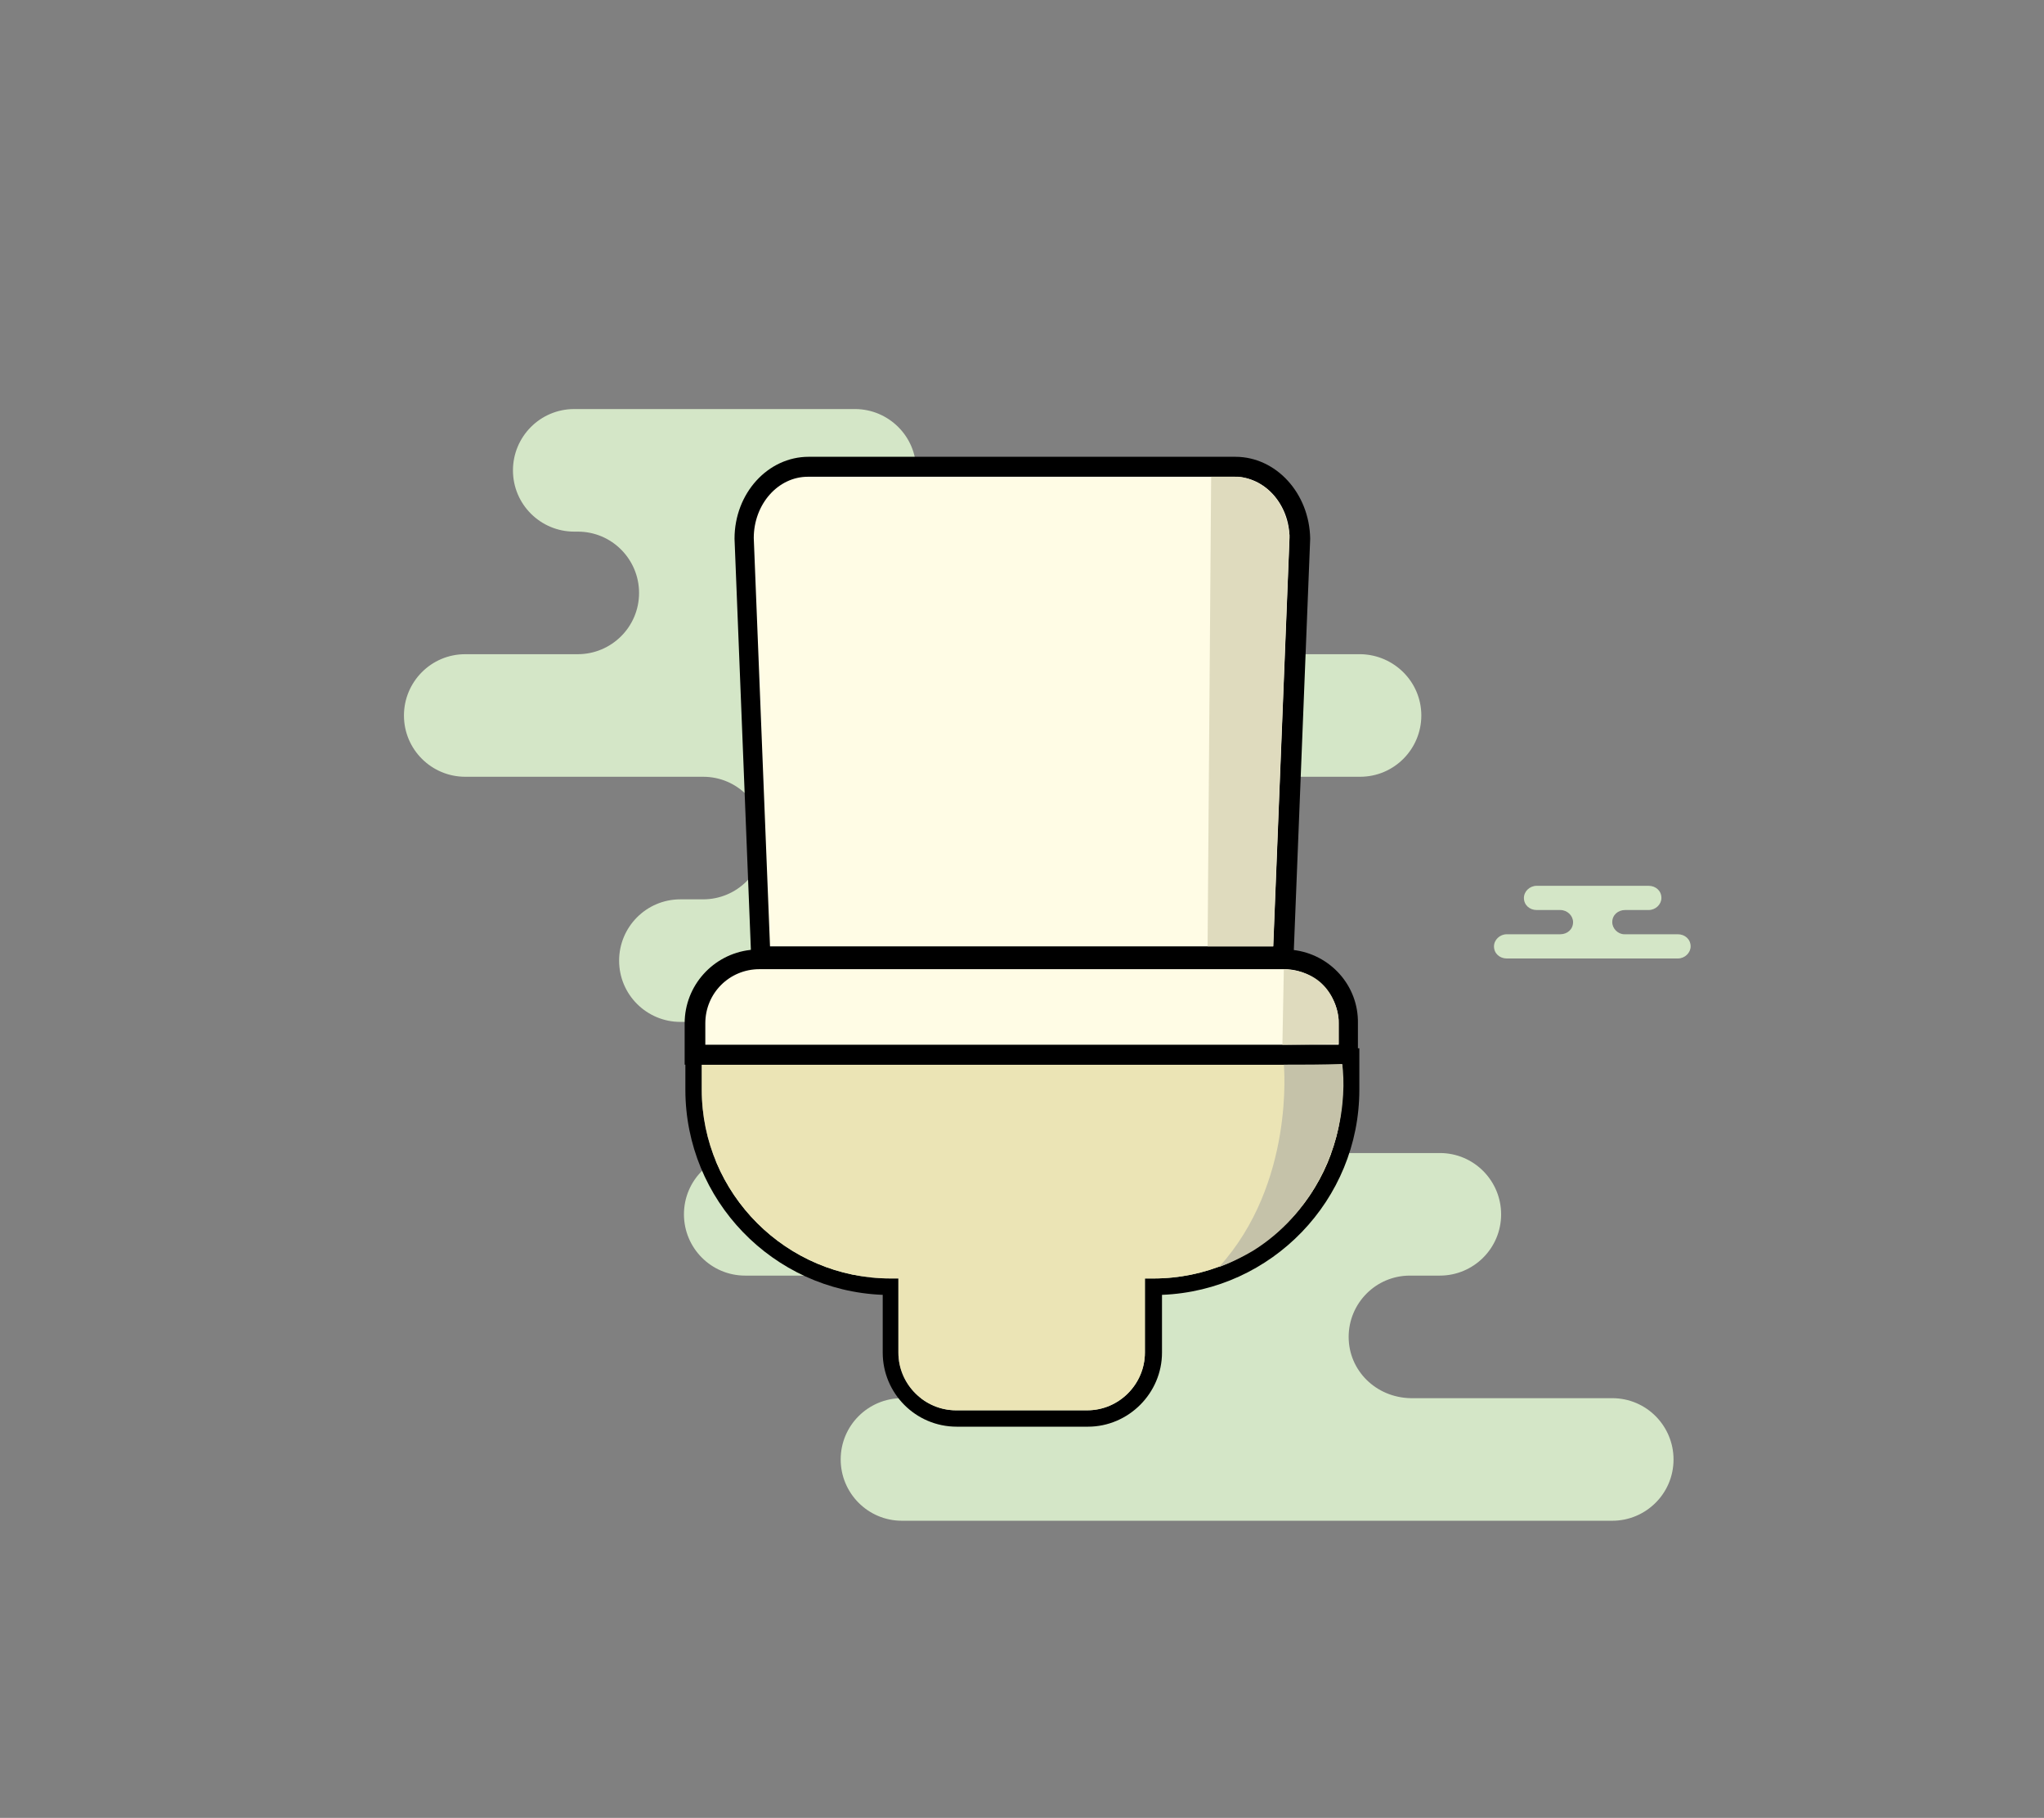
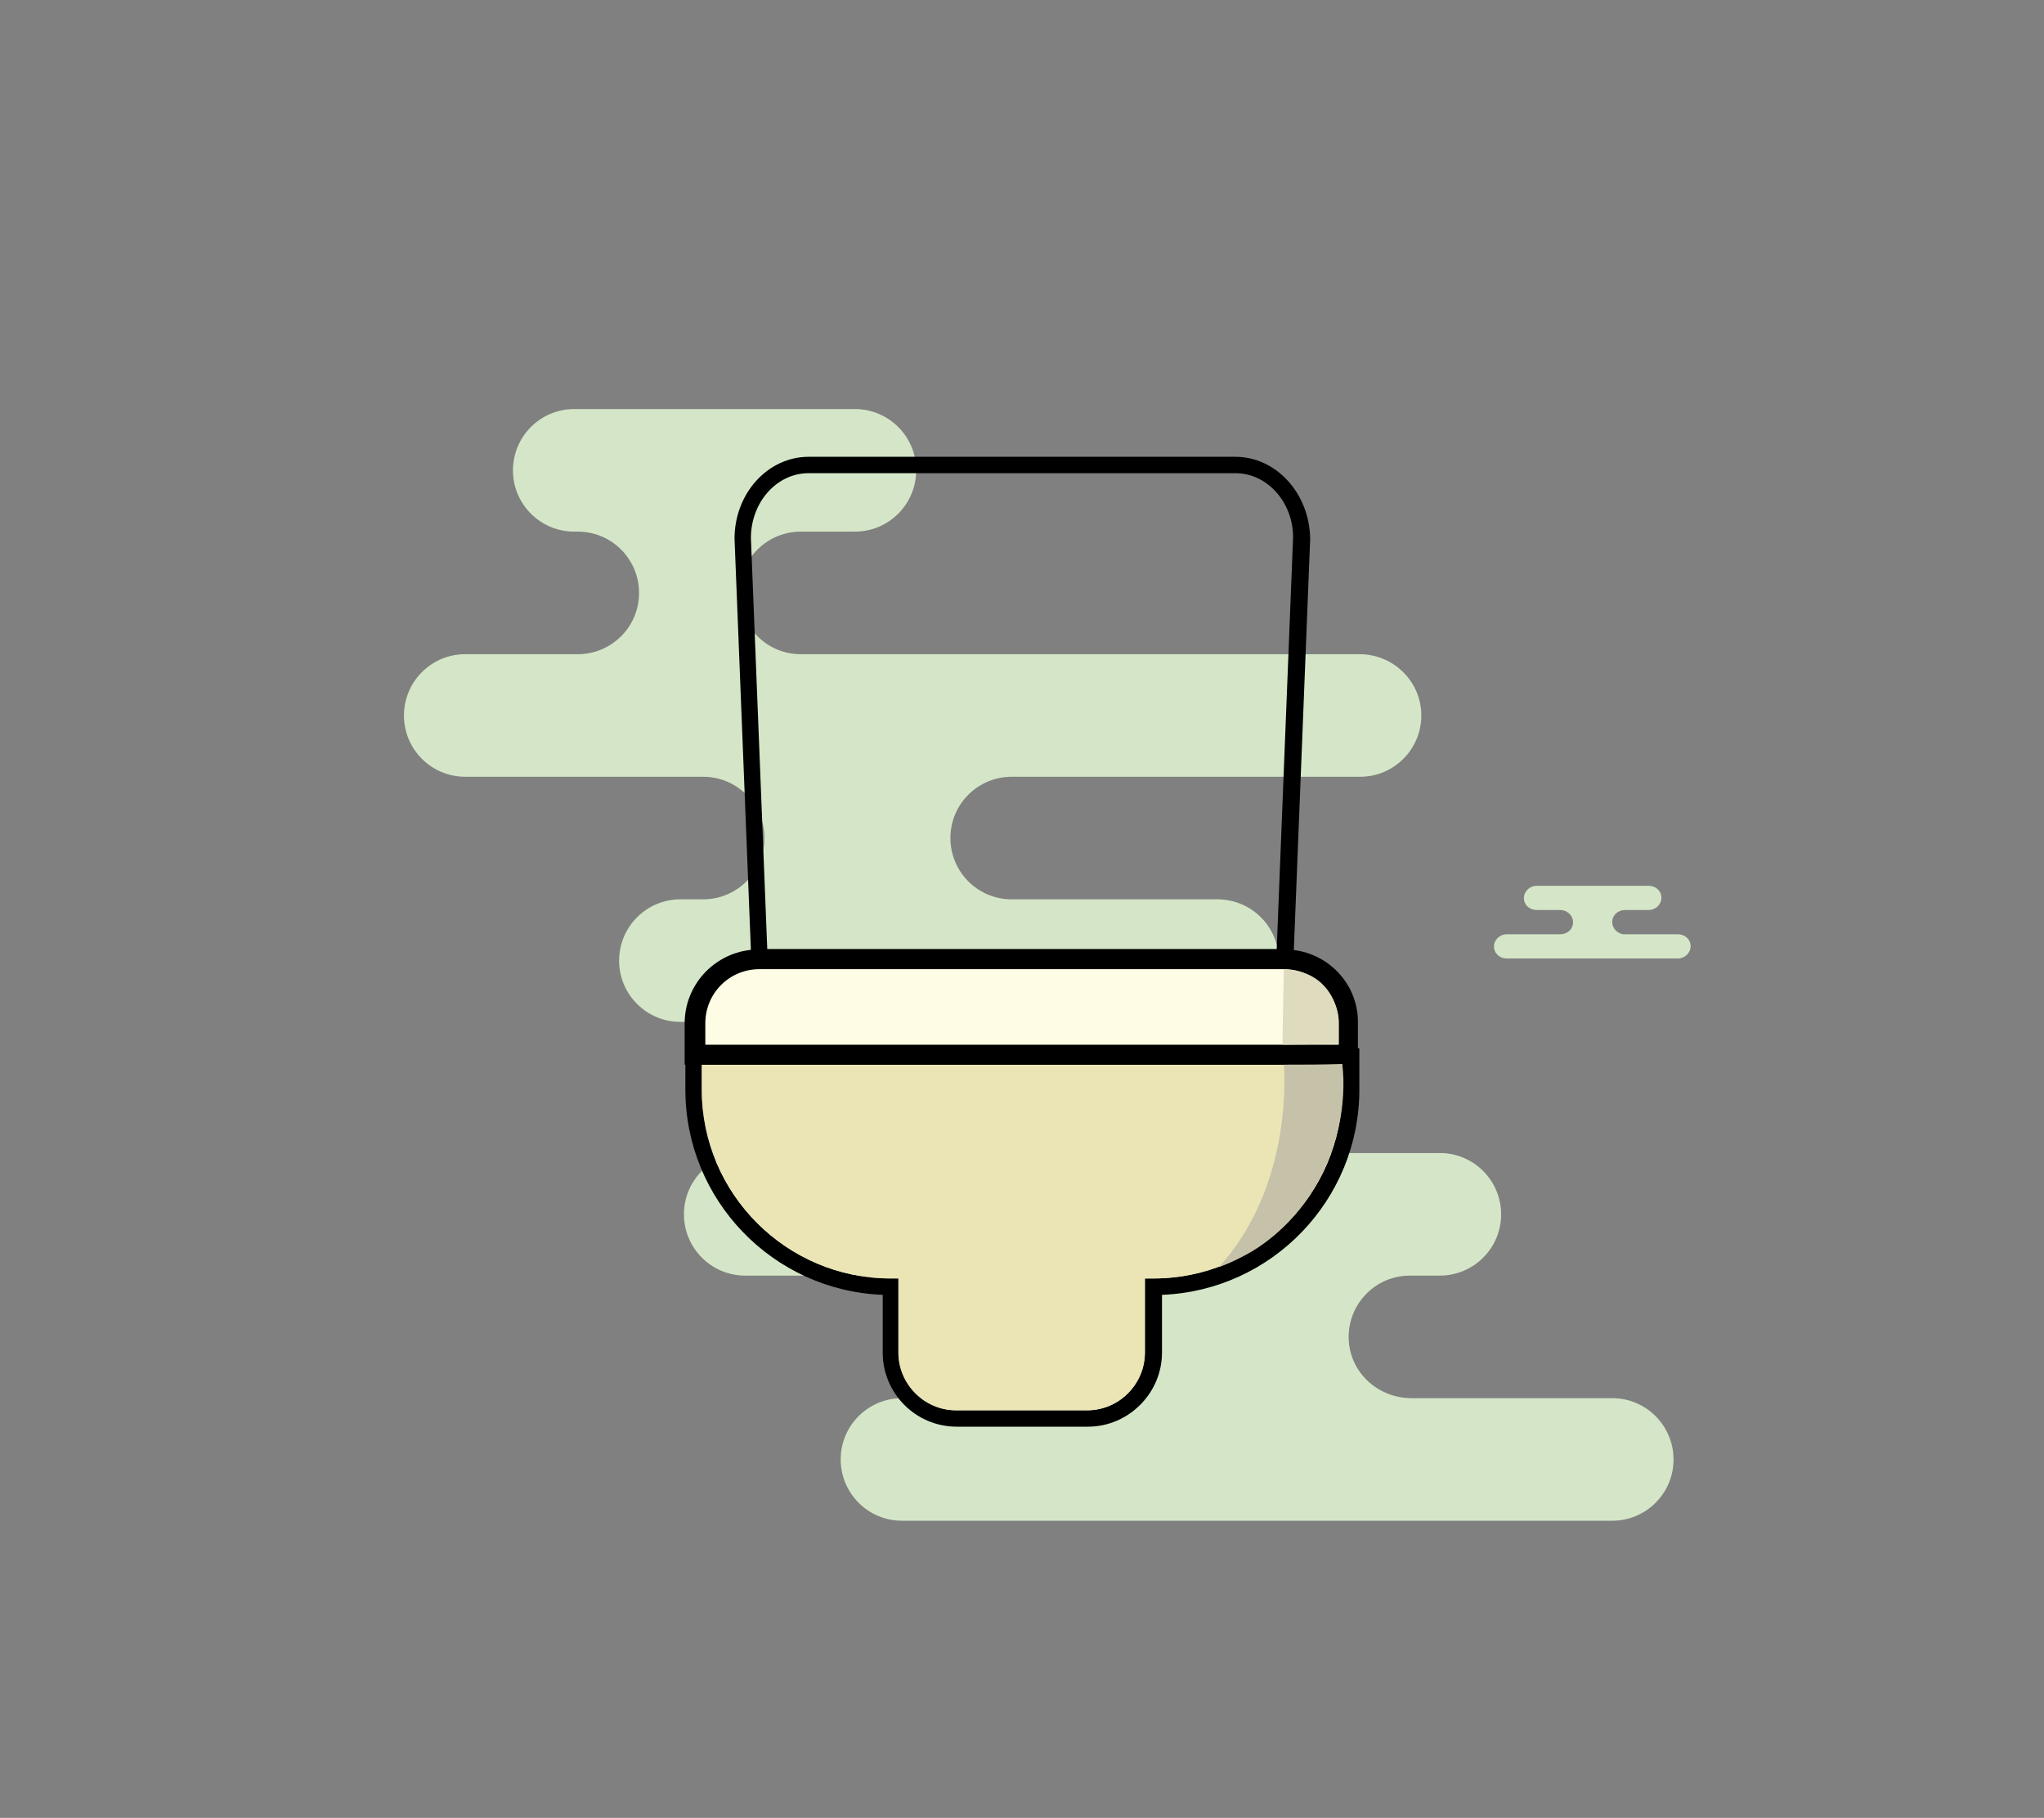
<svg xmlns="http://www.w3.org/2000/svg" version="1.1" x="0px" y="0px" viewBox="0 0 286.9 255.1" enable-background="new 0 0 286.9 255.1" xml:space="preserve">
  <rect x="0" y="0" width="286.9" height="255.1" fill="#808080" stroke="none" />
  <g id="Layer_2">
    <g>
      <g>
        <path fill="#D4E6C7" d="M199.5,100.4L199.5,100.4c0,4.7-3.8,8.6-8.6,8.6H142c-4.7,0-8.6,3.8-8.6,8.6l0,0c0,4.7,3.8,8.6,8.6,8.6     h28.9c4.7,0,8.6,3.8,8.6,8.6l0,0c0,4.7-3.8,8.6-8.6,8.6H95.5c-4.7,0-8.6-3.8-8.6-8.6l0,0c0-4.7,3.8-8.6,8.6-8.6h3.2     c4.7,0,8.6-3.8,8.6-8.6l0,0c0-4.7-3.8-8.6-8.6-8.6H65.3c-4.7,0-8.6-3.8-8.6-8.6l0,0c0-4.7,3.8-8.6,8.6-8.6h15.8     c4.7,0,8.6-3.8,8.6-8.6l0,0c0-4.7-3.8-8.6-8.6-8.6h-0.5c-4.7,0-8.6-3.8-8.6-8.6l0,0c0-4.7,3.8-8.6,8.6-8.6H120     c4.7,0,8.6,3.8,8.6,8.6l0,0c0,4.7-3.8,8.6-8.6,8.6h-7.6c-4.7,0-8.6,3.8-8.6,8.6l0,0c0,4.7,3.8,8.6,8.6,8.6h78.6     C195.7,91.9,199.5,95.7,199.5,100.4z" />
      </g>
      <g>
        <path fill="#D4E6C7" d="M189.3,187.6L189.3,187.6c0-4.7,3.8-8.6,8.6-8.6h4.2c4.7,0,8.6-3.8,8.6-8.6l0,0c0-4.7-3.8-8.6-8.6-8.6     h-97.5c-4.7,0-8.6,3.8-8.6,8.6l0,0c0,4.7,3.8,8.6,8.6,8.6h24c4.7,0,8.6,3.8,8.6,8.6l0,0c0,4.7-3.8,8.6-8.6,8.6h-2     c-4.7,0-8.6,3.8-8.6,8.6v0c0,4.7,3.8,8.6,8.6,8.6h99.7c4.7,0,8.6-3.8,8.6-8.6v0c0-4.7-3.8-8.6-8.6-8.6h-28.3     C193.1,196.1,189.3,192.3,189.3,187.6z" />
      </g>
      <g>
        <path fill="#D4E6C7" d="M226.3,129.4L226.3,129.4c0-1,0.8-1.7,1.8-1.7h3.3c1,0,1.8-0.8,1.8-1.7l0,0c0-1-0.8-1.7-1.8-1.7h-15.7     c-1,0-1.8,0.8-1.8,1.7l0,0c0,1,0.8,1.7,1.8,1.7h3.3c1,0,1.8,0.8,1.8,1.7l0,0c0,1-0.8,1.7-1.8,1.7h-7.5c-1,0-1.8,0.8-1.8,1.7v0     c0,1,0.8,1.7,1.8,1.7h24c1,0,1.8-0.8,1.8-1.7v0c0-1-0.8-1.7-1.8-1.7h-7.5C227.1,131.1,226.3,130.3,226.3,129.4z" />
      </g>
    </g>
    <g>
      <g>
        <g>
          <path d="M96.2,147.1v5.8c0,15.5,12.3,28.2,27.7,28.8v8.1c0,5.7,4.6,10.4,10.4,10.4h18.4c5.7,0,10.4-4.7,10.4-10.4v-8.1      c15.4-0.6,27.7-13.3,27.7-28.8v-5.8H96.2z M188.4,152.9c0,14.6-11.9,26.5-26.5,26.5h-1.2v10.4c0,4.4-3.6,8.1-8.1,8.1h-18.4      c-4.4,0-8.1-3.6-8.1-8.1v-10.4H125c-14.6,0-26.5-11.9-26.5-26.5v-3.5h89.9V152.9z" />
          <path fill="#EBE4B5" d="M188.4,149.4v3.5c0,14.6-11.9,26.5-26.5,26.5h-1.2v10.4c0,4.4-3.6,8.1-8.1,8.1h-18.4      c-4.4,0-8.1-3.6-8.1-8.1v-10.4H125c-14.6,0-26.5-11.9-26.5-26.5v-3.5H188.4z" />
        </g>
        <g>
          <path d="M181.5,133.3c-0.4-0.1-0.8-0.1-1.2-0.1h-73.8c-0.4,0-0.8,0-1.2,0.1c-5.2,0.6-9.2,5-9.2,10.3v5.8h94.5v-5.8      C190.7,138.3,186.7,133.9,181.5,133.3z M98.5,147.1v-3.5c0-4.5,3.6-8.1,8.1-8.1h73.8c4.5,0,8.1,3.6,8.1,8.1v3.5H98.5z" />
          <path fill="#FFFCE5" stroke="#000000" stroke-miterlimit="10" d="M188.4,143.6v3.5H98.5v-3.5c0-4.5,3.6-8.1,8.1-8.1h73.8      C184.8,135.6,188.4,139.2,188.4,143.6z" />
        </g>
        <g>
          <path d="M173.4,64.1h-59.9c-5.7,0-10.4,5.1-10.4,11.5l2.3,57.8l0.1,2.2h76l0.1-2.2l2.3-57.8C183.8,69.2,179.1,64.1,173.4,64.1z       M107.7,133.3l-2.3-57.8c0-5,3.6-9.1,8.1-9.1h59.9c4.5,0,8.1,4.1,8.1,9l-2.3,57.8H107.7z" />
-           <path fill="#FFFCE5" stroke="#000000" stroke-miterlimit="10" d="M181.5,75.5l-2.3,57.8h-71.6l-2.3-57.8c0-5,3.6-9.1,8.1-9.1      h59.9C177.8,66.4,181.5,70.5,181.5,75.5z" />
        </g>
      </g>
-       <path fill="#DFDBBE" d="M170,66.9h3.8c0,0,6.3,0.3,7.2,8.2l-2.3,57.7l-9.2,0L170,66.9z" />
      <path fill="#DFDBBE" d="M180,146.6l7.9-0.1v-3.4c0,0-0.3-6.2-6.7-7l-1-0.1L180,146.6z" />
      <path fill="#C5C2A9" d="M180.2,149.4c0,0,1.6,16.6-9.1,28.4c0,0,2.1-0.7,4.8-2.3c4.5-2.8,7.1-6.4,8.3-8.3c0.6-1,2.3-3.8,3.4-7.8    c1.1-4.2,1.1-7.8,0.8-10.1C185.6,149.4,182.9,149.4,180.2,149.4z" />
    </g>
  </g>
  <g id="Layer_1">
</g>
</svg>